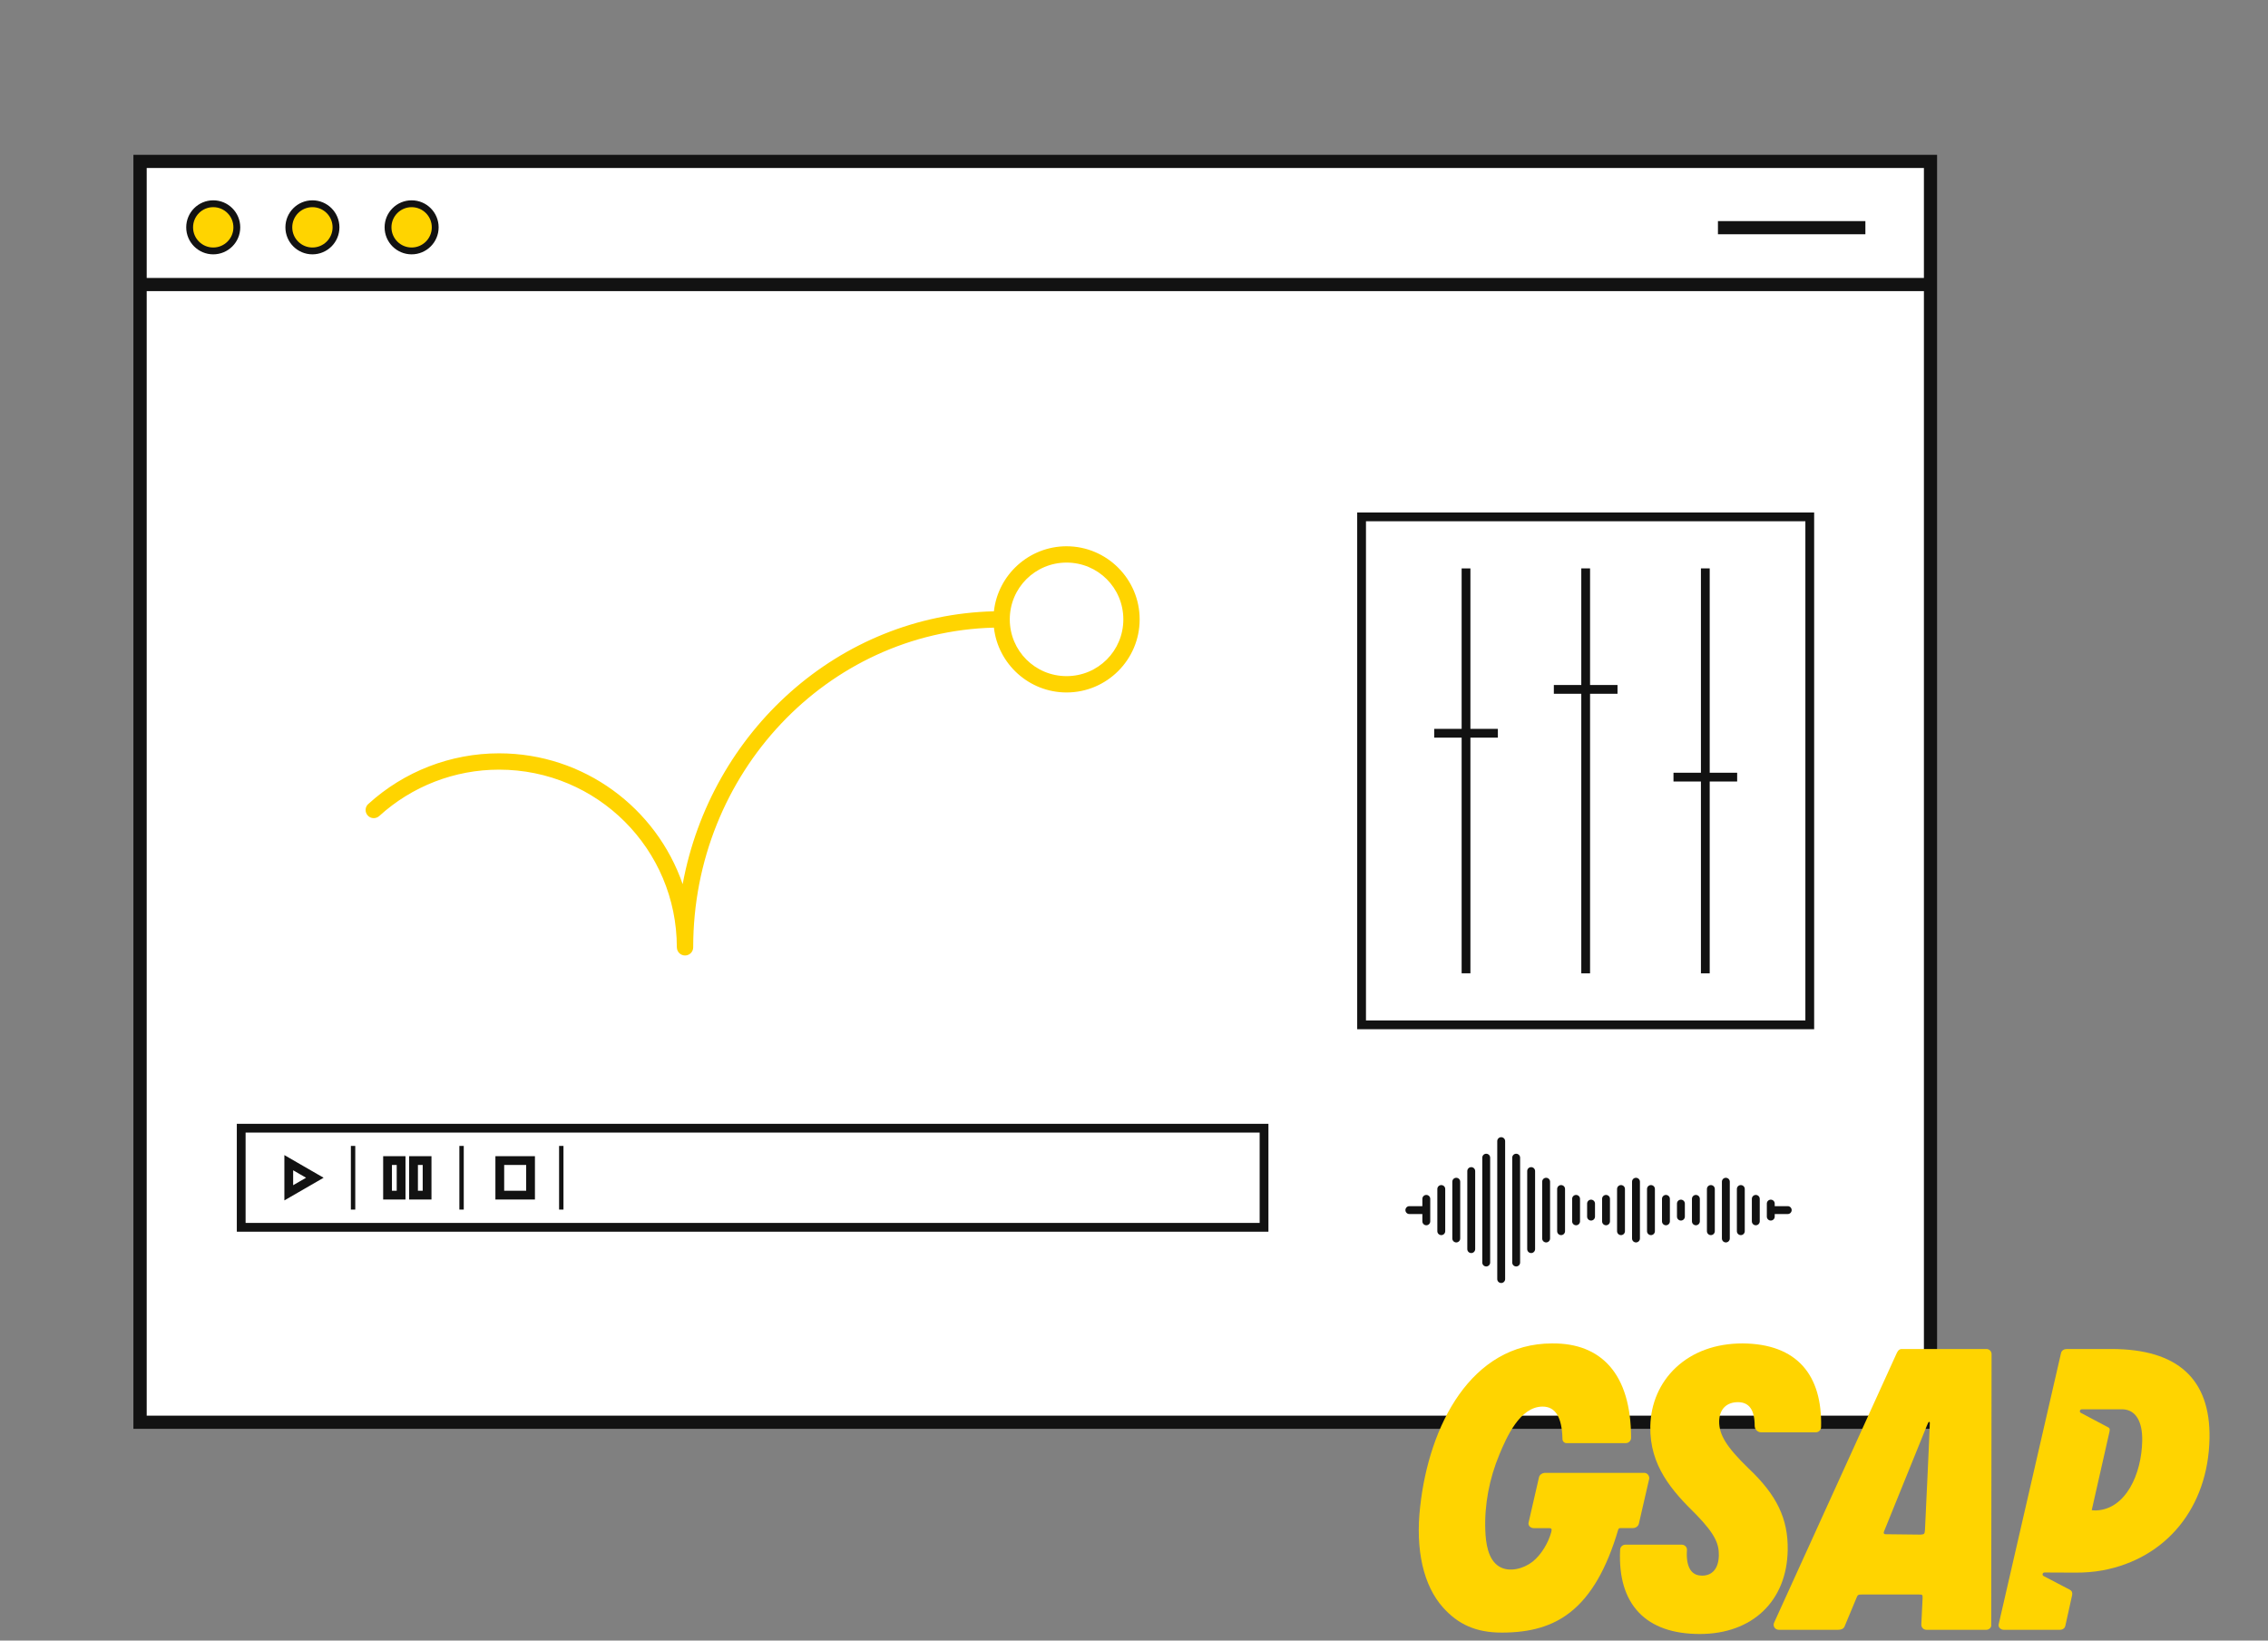
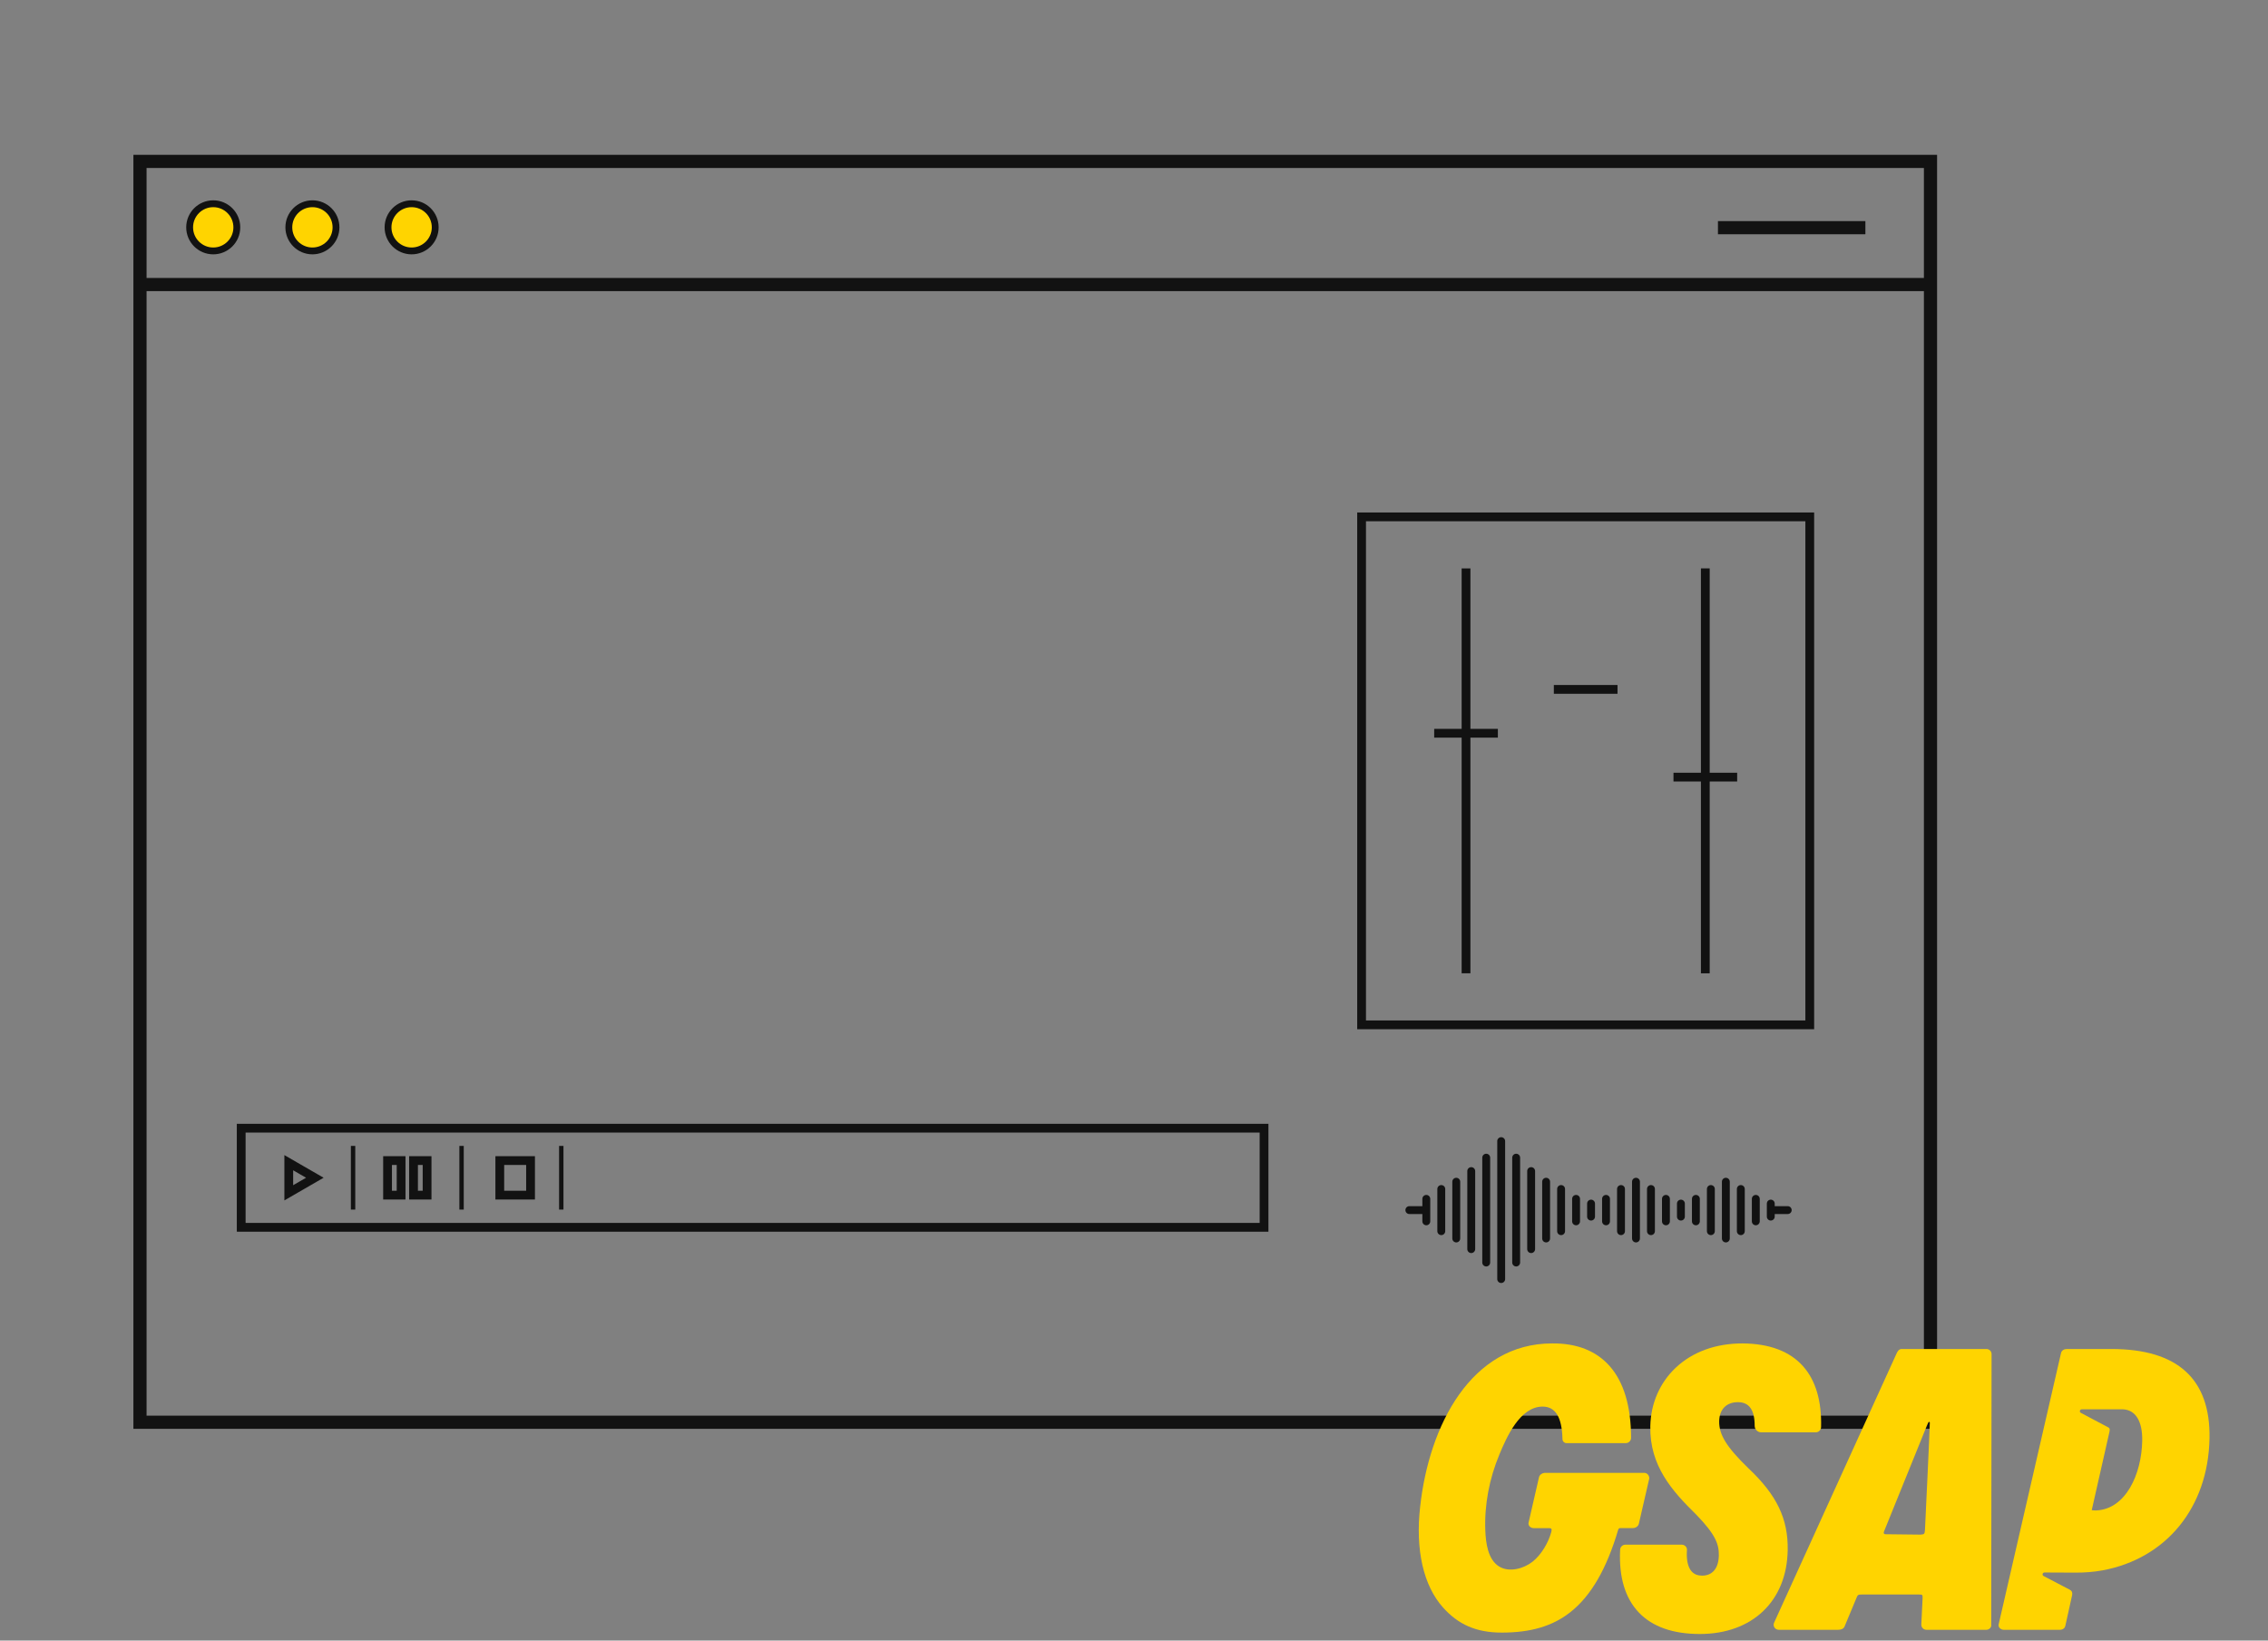
<svg xmlns="http://www.w3.org/2000/svg" width="517" height="374" viewBox="0 0 517 374" fill="none">
  <rect x="0" y="0" width="517" height="374" fill="#808080" stroke="none" />
-   <rect x="33.426" y="36.561" width="407.84" height="287.555" fill="white" />
  <path d="M80.484 275.75L80.484 261.236" stroke="#121212" stroke-miterlimit="10" />
  <path d="M105.215 275.75L105.215 261.236" stroke="#121212" stroke-miterlimit="10" />
  <path d="M127.945 275.75L127.945 261.236" stroke="#121212" stroke-miterlimit="10" />
  <path d="M334.187 221.889L334.188 129.575" stroke="#121212" stroke-width="2" stroke-miterlimit="10" />
-   <path d="M361.461 221.889L361.461 129.575" stroke="#121212" stroke-width="2" stroke-miterlimit="10" />
  <path d="M388.734 221.889L388.734 129.575" stroke="#121212" stroke-width="2" stroke-miterlimit="10" />
  <path d="M326.931 167.161L341.445 167.161" stroke="#121212" stroke-width="2" stroke-miterlimit="10" />
  <path d="M354.205 157.161L368.719 157.161" stroke="#121212" stroke-width="2" stroke-miterlimit="10" />
  <path d="M381.478 177.161L395.992 177.161" stroke="#121212" stroke-width="2" stroke-miterlimit="10" />
  <path d="M440.064 36.796H31.91V324.232H440.064V36.796Z" stroke="#121212" stroke-width="3" stroke-miterlimit="10" />
  <path d="M425.222 51.906H391.613" stroke="#121212" stroke-width="3" stroke-miterlimit="10" />
  <path d="M48.608 57.203C51.578 57.203 53.985 54.795 53.985 51.826C53.985 48.856 51.578 46.448 48.608 46.448C45.638 46.448 43.23 48.856 43.23 51.826C43.23 54.795 45.638 57.203 48.608 57.203Z" fill="#FFD400" stroke="#121212" stroke-width="1.56" stroke-miterlimit="10" />
  <path d="M71.217 57.203C74.187 57.203 76.594 54.795 76.594 51.826C76.594 48.856 74.187 46.448 71.217 46.448C68.247 46.448 65.84 48.856 65.84 51.826C65.84 54.795 68.247 57.203 71.217 57.203Z" fill="#FFD400" stroke="#121212" stroke-width="1.56" stroke-miterlimit="10" />
  <path d="M93.831 57.203C96.8 57.203 99.208 54.795 99.208 51.826C99.208 48.856 96.8 46.448 93.831 46.448C90.861 46.448 88.453 48.856 88.453 51.826C88.453 54.795 90.861 57.203 93.831 57.203Z" fill="#FFD400" stroke="#121212" stroke-width="1.56" stroke-miterlimit="10" />
  <path d="M32.125 64.866H439.902" stroke="#121212" stroke-width="3" stroke-miterlimit="10" />
-   <path d="M243.131 124.533C234.575 124.533 227.487 131.035 226.566 139.359C191.221 140.215 162.028 166.752 155.618 201.565C149.628 184.218 133.137 171.738 113.763 171.738C102.732 171.738 92.102 175.858 83.952 183.29H83.943C83.19 183.978 83.134 185.15 83.822 185.904C84.51 186.666 85.682 186.722 86.445 186.034C93.914 179.225 103.652 175.458 113.754 175.458C136.16 175.458 154.288 193.577 154.288 215.974L154.297 215.965C154.297 216.988 155.125 217.816 156.148 217.825C156.641 217.825 157.115 217.63 157.469 217.286C157.822 216.932 158.017 216.458 158.017 215.965C158.017 176.259 188.562 144.049 226.566 143.082C227.506 151.379 234.584 157.862 243.131 157.862C252.312 157.862 259.79 150.384 259.79 141.204C259.79 132.024 252.311 124.536 243.131 124.536L243.131 124.533ZM243.131 128.254C250.303 128.254 256.069 134.03 256.069 141.201C256.069 148.372 250.303 154.139 243.131 154.139C235.96 154.139 230.184 148.372 230.184 141.201C230.184 134.03 235.96 128.254 243.131 128.254Z" fill="#FFD400" />
  <rect x="310.379" y="117.831" width="102.164" height="115.803" stroke="#121212" stroke-width="2" />
  <rect x="54.984" y="257.196" width="233.16" height="22.595" stroke="#121212" stroke-width="2" />
  <rect x="113.93" y="264.577" width="7.012" height="7.879" stroke="#121212" stroke-width="2" />
  <path d="M71.769 268.493L65.825 271.925L65.825 265.061L71.769 268.493Z" stroke="#121212" stroke-width="2" />
  <rect x="88.344" y="264.577" width="3.09" height="7.879" stroke="#121212" stroke-width="2" />
  <rect x="94.266" y="264.577" width="3.09" height="7.879" stroke="#121212" stroke-width="2" />
  <path fill-rule="evenodd" clip-rule="evenodd" d="M343.102 291.591V260.145C343.102 259.649 342.699 259.247 342.203 259.247C341.707 259.247 341.305 259.649 341.305 260.145V291.591C341.305 292.087 341.707 292.489 342.203 292.489C342.699 292.489 343.102 292.087 343.102 291.591ZM339.688 287.817V263.919C339.688 263.423 339.285 263.02 338.789 263.02C338.293 263.02 337.891 263.423 337.891 263.919V287.817C337.891 288.313 338.293 288.716 338.789 288.716C339.285 288.716 339.688 288.313 339.688 287.817ZM346.516 287.817V263.919C346.516 263.423 346.113 263.02 345.617 263.02C345.121 263.02 344.719 263.423 344.719 263.919V287.817C344.719 288.313 345.121 288.716 345.617 288.716C346.113 288.716 346.516 288.313 346.516 287.817ZM336.274 284.762V266.974C336.274 266.478 335.871 266.075 335.375 266.075C334.879 266.075 334.477 266.478 334.477 266.974V284.762C334.477 285.258 334.879 285.661 335.375 285.661C335.871 285.661 336.274 285.258 336.274 284.762ZM349.93 284.762V266.974C349.93 266.478 349.527 266.075 349.031 266.075C348.535 266.075 348.133 266.478 348.133 266.974V284.762C348.133 285.258 348.535 285.661 349.031 285.661C349.527 285.661 349.93 285.258 349.93 284.762ZM353.344 282.337V269.399C353.344 268.903 352.941 268.501 352.445 268.501C351.949 268.501 351.547 268.903 351.547 269.399V282.337C351.547 282.833 351.949 283.235 352.445 283.235C352.941 283.235 353.344 282.833 353.344 282.337ZM332.859 282.337V269.399C332.859 268.903 332.457 268.501 331.961 268.501C331.465 268.501 331.062 268.903 331.062 269.399V282.337C331.062 282.833 331.465 283.235 331.961 283.235C332.457 283.235 332.859 282.833 332.859 282.337ZM394.312 282.337V269.399C394.312 268.903 393.91 268.501 393.414 268.501C392.918 268.501 392.515 268.903 392.515 269.399V282.337C392.515 282.833 392.918 283.235 393.414 283.235C393.91 283.235 394.312 282.833 394.312 282.337ZM373.828 282.337V269.399C373.828 268.903 373.425 268.501 372.929 268.501C372.433 268.501 372.031 268.903 372.031 269.399V282.337C372.031 282.833 372.433 283.235 372.929 283.235C373.425 283.235 373.828 282.833 373.828 282.337ZM329.445 280.675V271.061C329.445 270.565 329.042 270.163 328.546 270.163C328.05 270.163 327.648 270.565 327.648 271.061V280.675C327.648 281.17 328.05 281.573 328.546 281.573C329.042 281.573 329.445 281.17 329.445 280.675ZM370.414 280.675V271.061C370.414 270.565 370.011 270.163 369.515 270.163C369.019 270.163 368.617 270.565 368.617 271.061V280.675C368.617 281.17 369.019 281.573 369.515 281.573C370.011 281.573 370.414 281.17 370.414 280.675ZM377.242 280.675V271.061C377.242 270.565 376.839 270.163 376.343 270.163C375.847 270.163 375.445 270.565 375.445 271.061V280.675C375.445 281.17 375.847 281.573 376.343 281.573C376.839 281.573 377.242 281.17 377.242 280.675ZM356.757 280.675V271.061C356.757 270.565 356.355 270.163 355.859 270.163C355.363 270.163 354.96 270.565 354.96 271.061V280.675C354.96 281.17 355.363 281.573 355.859 281.573C356.355 281.573 356.757 281.17 356.757 280.675ZM397.726 280.675V271.061C397.726 270.565 397.324 270.163 396.828 270.163C396.332 270.163 395.929 270.565 395.929 271.061V280.675C395.929 281.17 396.332 281.573 396.828 281.573C397.324 281.573 397.726 281.17 397.726 280.675ZM390.898 280.675V271.061C390.898 270.565 390.496 270.163 390 270.163C389.504 270.163 389.101 270.565 389.101 271.061V280.675C389.101 281.17 389.504 281.573 390 281.573C390.496 281.573 390.898 281.17 390.898 280.675ZM360.172 278.428V273.307C360.172 272.811 359.769 272.409 359.273 272.409C358.777 272.409 358.375 272.811 358.375 273.307V278.428C358.375 278.924 358.777 279.327 359.273 279.327C359.769 279.327 360.172 278.924 360.172 278.428ZM367 278.428V273.307C367 272.811 366.597 272.409 366.101 272.409C365.605 272.409 365.203 272.811 365.203 273.307V278.428C365.203 278.924 365.605 279.327 366.101 279.327C366.597 279.327 367 278.924 367 278.428ZM380.656 278.428V273.307C380.656 272.811 380.253 272.409 379.757 272.409C379.261 272.409 378.859 272.811 378.859 273.307V278.428C378.859 278.924 379.261 279.327 379.757 279.327C380.253 279.327 380.656 278.924 380.656 278.428ZM401.14 278.428V273.307C401.14 272.811 400.738 272.409 400.242 272.409C399.746 272.409 399.343 272.811 399.343 273.307V278.428C399.343 278.924 399.746 279.327 400.242 279.327C400.738 279.327 401.14 278.924 401.14 278.428ZM387.484 278.428V273.307C387.484 272.811 387.082 272.409 386.586 272.409C386.09 272.409 385.687 272.811 385.687 273.307V278.428C385.687 278.924 386.09 279.327 386.586 279.327C387.082 279.327 387.484 278.924 387.484 278.428ZM324.234 274.969H321.27C320.774 274.969 320.371 275.372 320.371 275.868C320.371 276.364 320.774 276.766 321.27 276.766H324.234V278.429C324.234 278.924 324.637 279.327 325.133 279.327C325.629 279.327 326.031 278.924 326.031 278.429V273.307C326.031 272.811 325.629 272.409 325.133 272.409C324.637 272.409 324.234 272.811 324.234 273.307V274.969ZM363.586 277.35V274.385C363.586 273.89 363.183 273.487 362.687 273.487C362.191 273.487 361.789 273.89 361.789 274.385V277.35C361.789 277.846 362.191 278.249 362.687 278.249C363.183 278.249 363.586 277.846 363.586 277.35ZM402.758 274.385V277.35C402.758 277.846 403.16 278.249 403.656 278.249C404.152 278.249 404.555 277.846 404.555 277.35V276.766H407.52C408.016 276.766 408.418 276.364 408.418 275.868C408.418 275.372 408.016 274.969 407.52 274.969H404.555V274.385C404.555 273.89 404.152 273.487 403.656 273.487C403.16 273.487 402.758 273.89 402.758 274.385ZM384.07 277.35V274.385C384.07 273.89 383.668 273.487 383.172 273.487C382.676 273.487 382.274 273.89 382.274 274.385V277.35C382.274 277.846 382.676 278.249 383.172 278.249C383.668 278.249 384.07 277.846 384.07 277.35Z" fill="#121212" />
  <path d="M415.118 325.36C415.108 325.674 414.976 325.971 414.751 326.19C414.526 326.408 414.225 326.53 413.912 326.53H401.482C400.668 326.53 399.988 325.868 399.988 325.062C399.988 321.425 398.733 319.654 396.166 319.654C393.599 319.654 391.944 321.235 391.895 323.997C391.84 327.078 393.577 329.878 398.521 334.687C405.031 340.812 407.64 346.237 407.514 353.409C407.31 365.006 399.448 372.503 387.486 372.503C381.377 372.503 376.709 370.864 373.605 367.632C370.455 364.348 369.011 359.53 369.313 353.312C369.323 352.998 369.455 352.7 369.68 352.481C369.906 352.263 370.208 352.141 370.521 352.142H383.378C383.557 352.145 383.733 352.187 383.894 352.267C384.054 352.346 384.195 352.46 384.307 352.601C384.404 352.717 384.475 352.853 384.515 353C384.555 353.146 384.564 353.299 384.54 353.449C384.397 355.692 384.787 357.368 385.667 358.296C386.231 358.896 387.017 359.201 387.996 359.201C390.372 359.201 391.763 357.519 391.816 354.586C391.86 352.051 391.061 349.83 386.706 345.337C381.082 339.825 376.038 334.13 376.194 325.177C376.287 319.983 378.343 315.233 381.986 311.802C385.839 308.176 391.107 306.26 397.223 306.26C403.349 306.304 407.992 308.057 411.024 311.471C413.894 314.706 415.275 319.378 415.123 325.36H415.118Z" fill="#FFD400" />
  <path d="M453.905 370.332L453.987 308.71C453.989 308.555 453.961 308.402 453.903 308.259C453.845 308.116 453.759 307.986 453.65 307.876C453.541 307.766 453.411 307.68 453.268 307.621C453.125 307.562 452.972 307.533 452.817 307.534H433.496C432.846 307.534 432.561 308.092 432.375 308.46L404.4 369.954V369.966L404.389 369.981C404.079 370.738 404.667 371.547 405.487 371.547H418.993C419.723 371.547 420.207 371.327 420.444 370.868L423.126 364.437C423.455 363.579 423.517 363.5 424.455 363.5H437.359C438.257 363.5 438.274 363.517 438.261 364.393L437.971 370.371C437.969 370.526 437.998 370.679 438.055 370.822C438.113 370.965 438.199 371.095 438.307 371.204C438.416 371.314 438.546 371.4 438.689 371.459C438.831 371.518 438.984 371.548 439.139 371.547H452.784C452.953 371.549 453.12 371.514 453.274 371.445C453.428 371.376 453.565 371.274 453.675 371.146C453.77 371.035 453.84 370.904 453.879 370.764C453.919 370.623 453.928 370.476 453.905 370.332ZM430.002 349.758C429.901 349.758 429.799 349.755 429.697 349.747C429.65 349.743 429.604 349.729 429.563 349.705C429.522 349.682 429.486 349.65 429.459 349.611C429.431 349.572 429.413 349.528 429.404 349.481C429.396 349.435 429.398 349.387 429.41 349.341C429.436 349.253 429.474 349.131 429.529 348.984L439.205 325.096C439.292 324.861 439.393 324.63 439.506 324.406C439.663 324.084 439.853 324.062 439.913 324.3C439.964 324.498 438.803 348.827 438.803 348.827C438.712 349.738 438.67 349.776 437.77 349.851L430.011 349.762H429.994L430.002 349.758Z" fill="#FFD400" />
  <path d="M481.313 307.54H471.101C470.562 307.54 469.957 307.827 469.816 308.471L455.604 370.301C455.573 370.44 455.575 370.585 455.608 370.724C455.642 370.863 455.707 370.992 455.798 371.102C455.917 371.242 456.064 371.354 456.23 371.431C456.396 371.508 456.577 371.547 456.76 371.547H469.523C470.21 371.547 470.679 371.21 470.806 370.625L472.356 363.617C472.466 363.07 472.277 362.647 471.788 362.391C471.559 362.273 471.33 362.153 471.101 362.034L468.889 360.88L466.688 359.728L465.836 359.285C465.766 359.25 465.708 359.197 465.668 359.13C465.628 359.064 465.608 358.988 465.609 358.91C465.612 358.795 465.66 358.686 465.742 358.606C465.824 358.526 465.935 358.481 466.049 358.482L473.043 358.513C475.134 358.524 477.227 358.376 479.285 357.997C493.77 355.317 503.389 343.692 503.666 327.874C503.904 314.374 496.385 307.534 481.324 307.534L481.313 307.54ZM477.837 344.334H477.564C476.95 344.334 476.842 344.268 476.824 344.246C476.813 344.23 480.857 326.438 480.859 326.414C480.963 325.9 480.958 325.604 480.641 325.43C480.236 325.205 474.333 322.086 474.333 322.086C474.264 322.049 474.207 321.995 474.167 321.928C474.128 321.861 474.108 321.784 474.11 321.706C474.113 321.593 474.16 321.485 474.241 321.406C474.322 321.327 474.431 321.283 474.544 321.283H483.879C486.785 321.371 488.405 323.976 488.328 328.425C488.194 336.126 484.54 344.062 477.837 344.334Z" fill="#FFD400" />
  <path d="M375.963 337.01V337.038L373.59 347.348C373.462 347.931 372.879 348.358 372.209 348.358H369.342C369.238 348.358 369.138 348.392 369.055 348.454C368.973 348.516 368.912 348.603 368.883 348.702C366.239 357.681 362.659 363.852 357.932 367.558C353.911 370.713 348.954 372.184 342.331 372.184C336.381 372.184 332.368 370.269 328.965 366.486C324.468 361.488 322.609 353.304 323.735 343.446C325.765 324.937 335.354 306.261 353.818 306.261C359.435 306.212 363.844 307.947 366.912 311.409C370.156 315.072 371.802 320.587 371.811 327.807C371.803 328.124 371.672 328.425 371.446 328.646C371.22 328.867 370.916 328.991 370.6 328.992H357.071C356.834 328.984 356.609 328.886 356.442 328.718C356.275 328.549 356.178 328.323 356.173 328.086C356.062 323.092 354.584 320.662 351.644 320.662C346.458 320.662 343.399 327.71 341.777 331.616C339.51 337.074 338.356 343.002 338.583 348.905C338.691 351.654 339.133 355.518 341.739 357.12C344.05 358.539 347.347 357.597 349.344 356.027C351.34 354.453 352.946 351.734 353.622 349.252C353.716 348.908 353.723 348.64 353.633 348.521C353.538 348.397 353.275 348.369 353.074 348.369H349.6C349.417 348.369 349.235 348.329 349.068 348.252C348.901 348.175 348.753 348.063 348.634 347.922C348.543 347.813 348.478 347.684 348.444 347.545C348.411 347.406 348.41 347.262 348.442 347.122L350.816 336.795C350.933 336.267 351.412 335.867 352.002 335.797V335.77H374.8C374.852 335.77 374.908 335.77 374.958 335.781C375.55 335.859 375.967 336.409 375.956 337.01H375.963Z" fill="#FFD400" />
</svg>